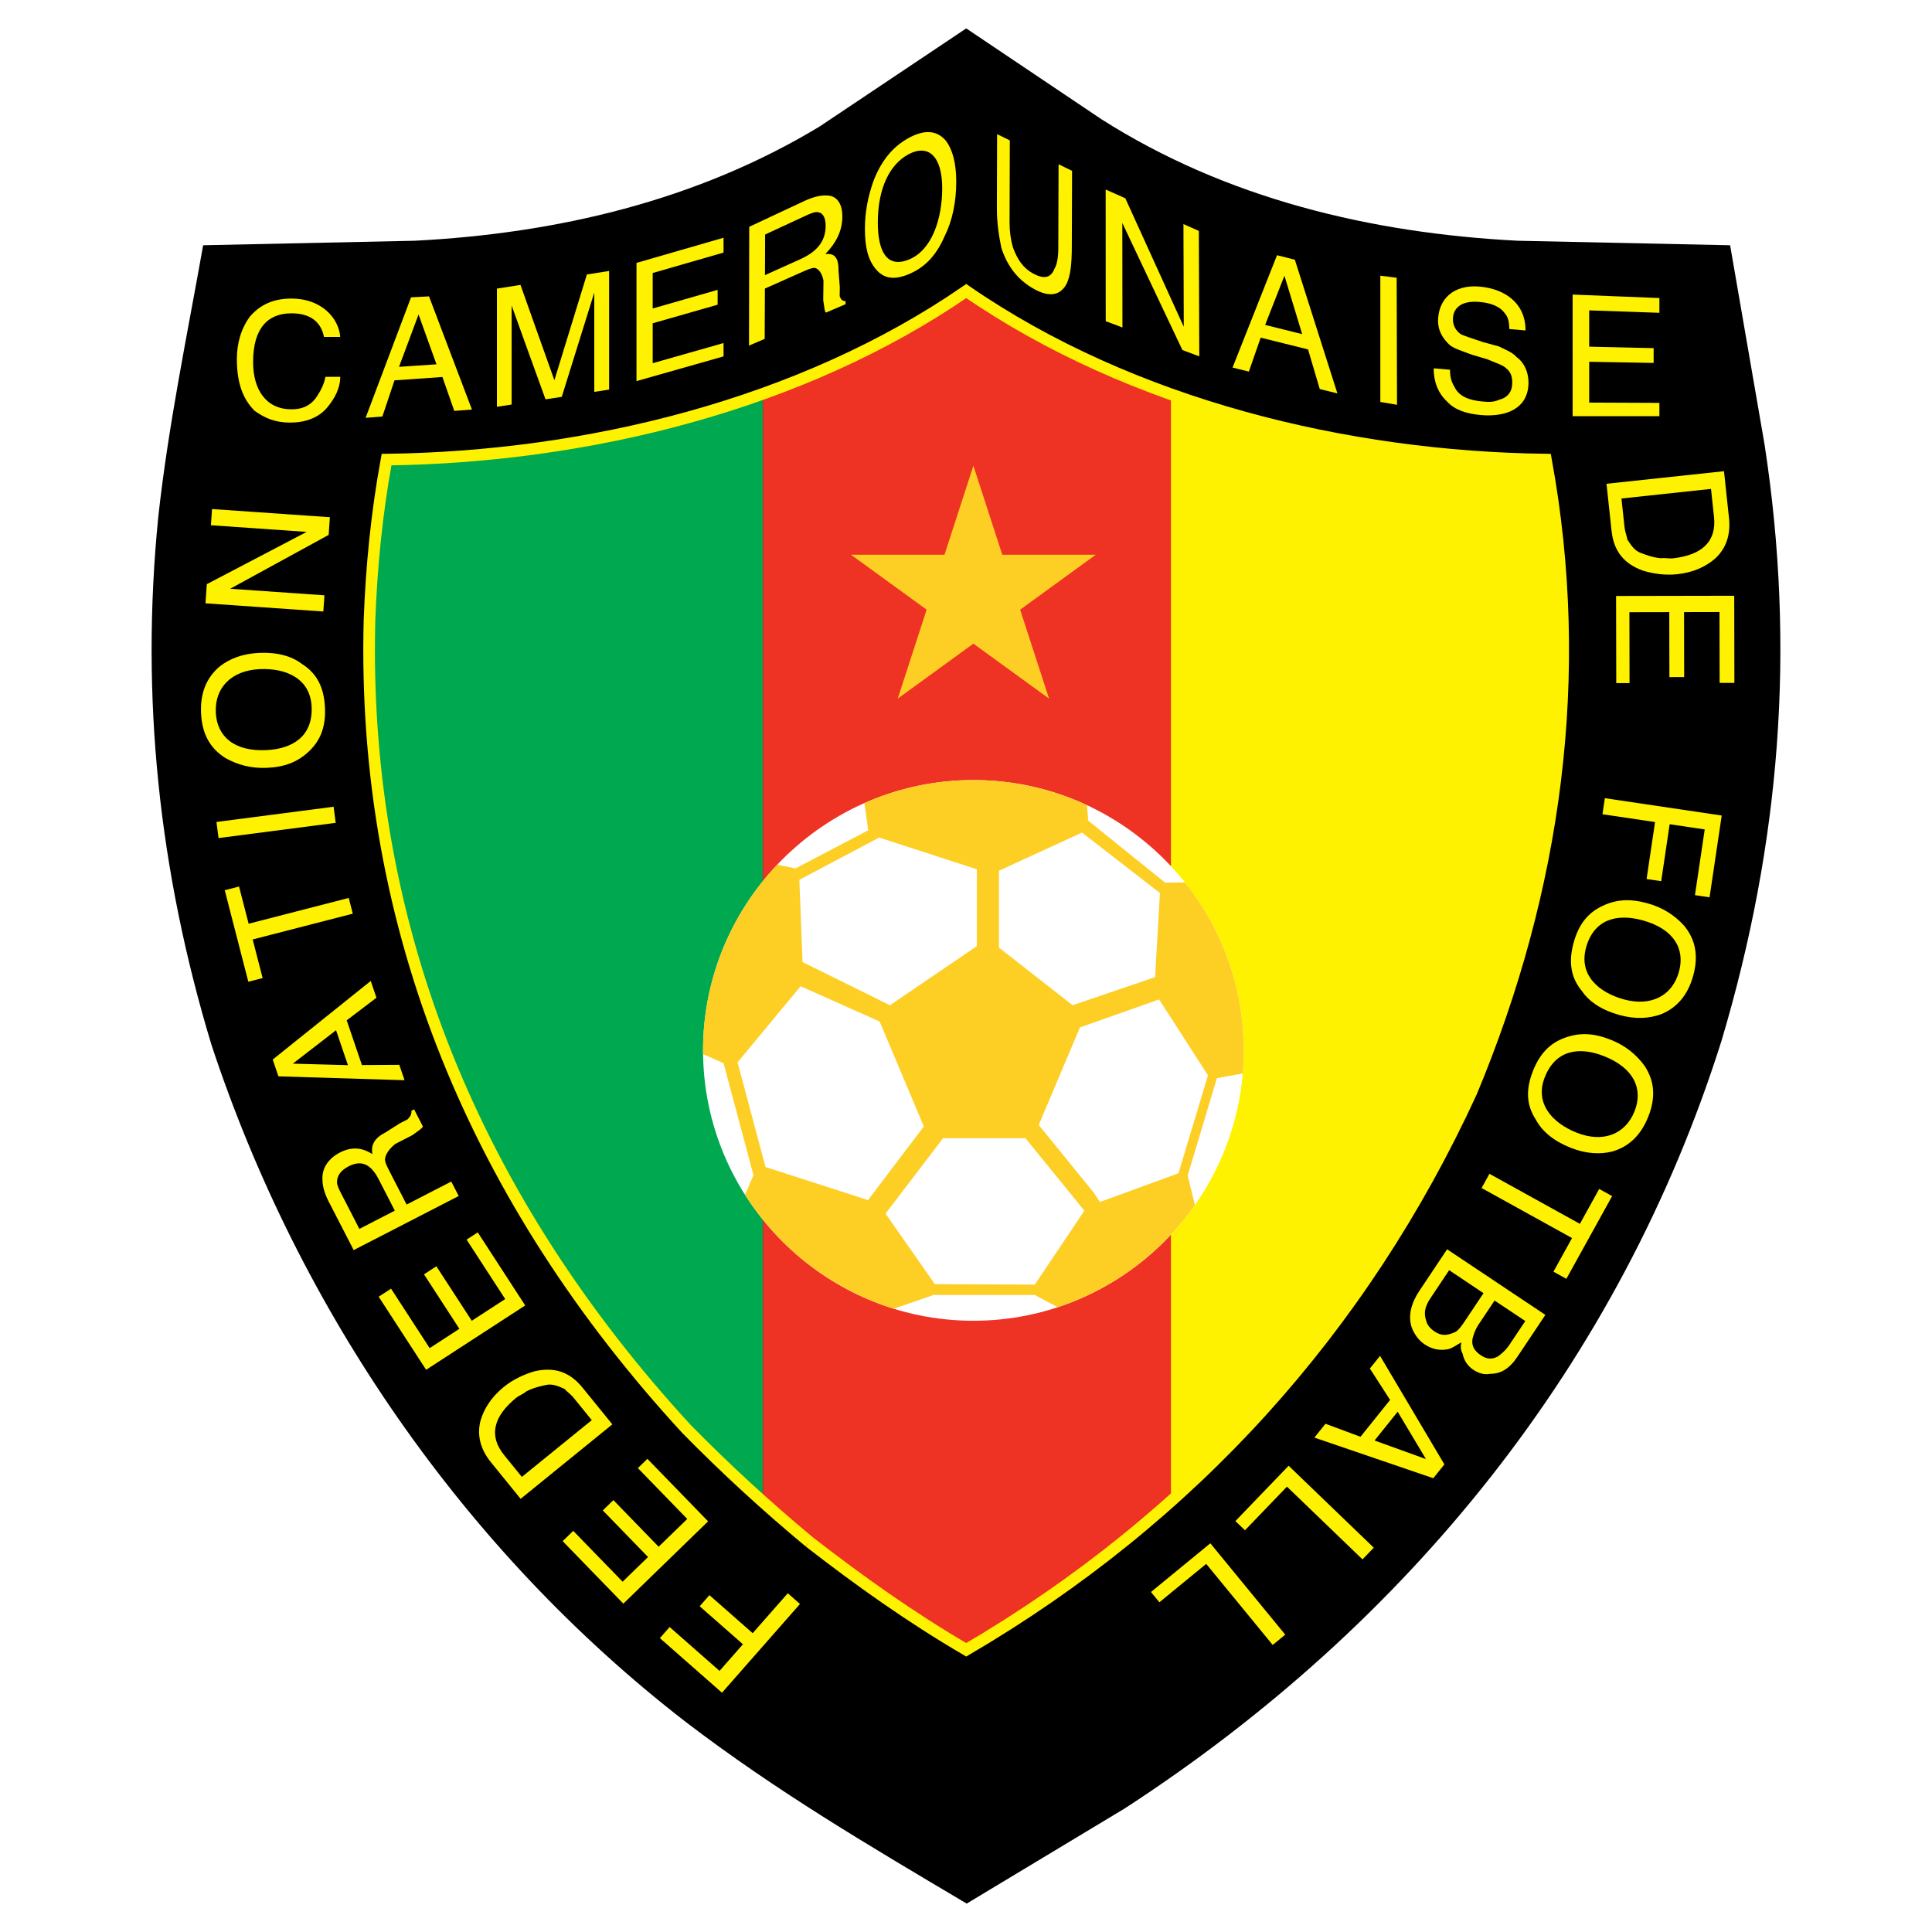
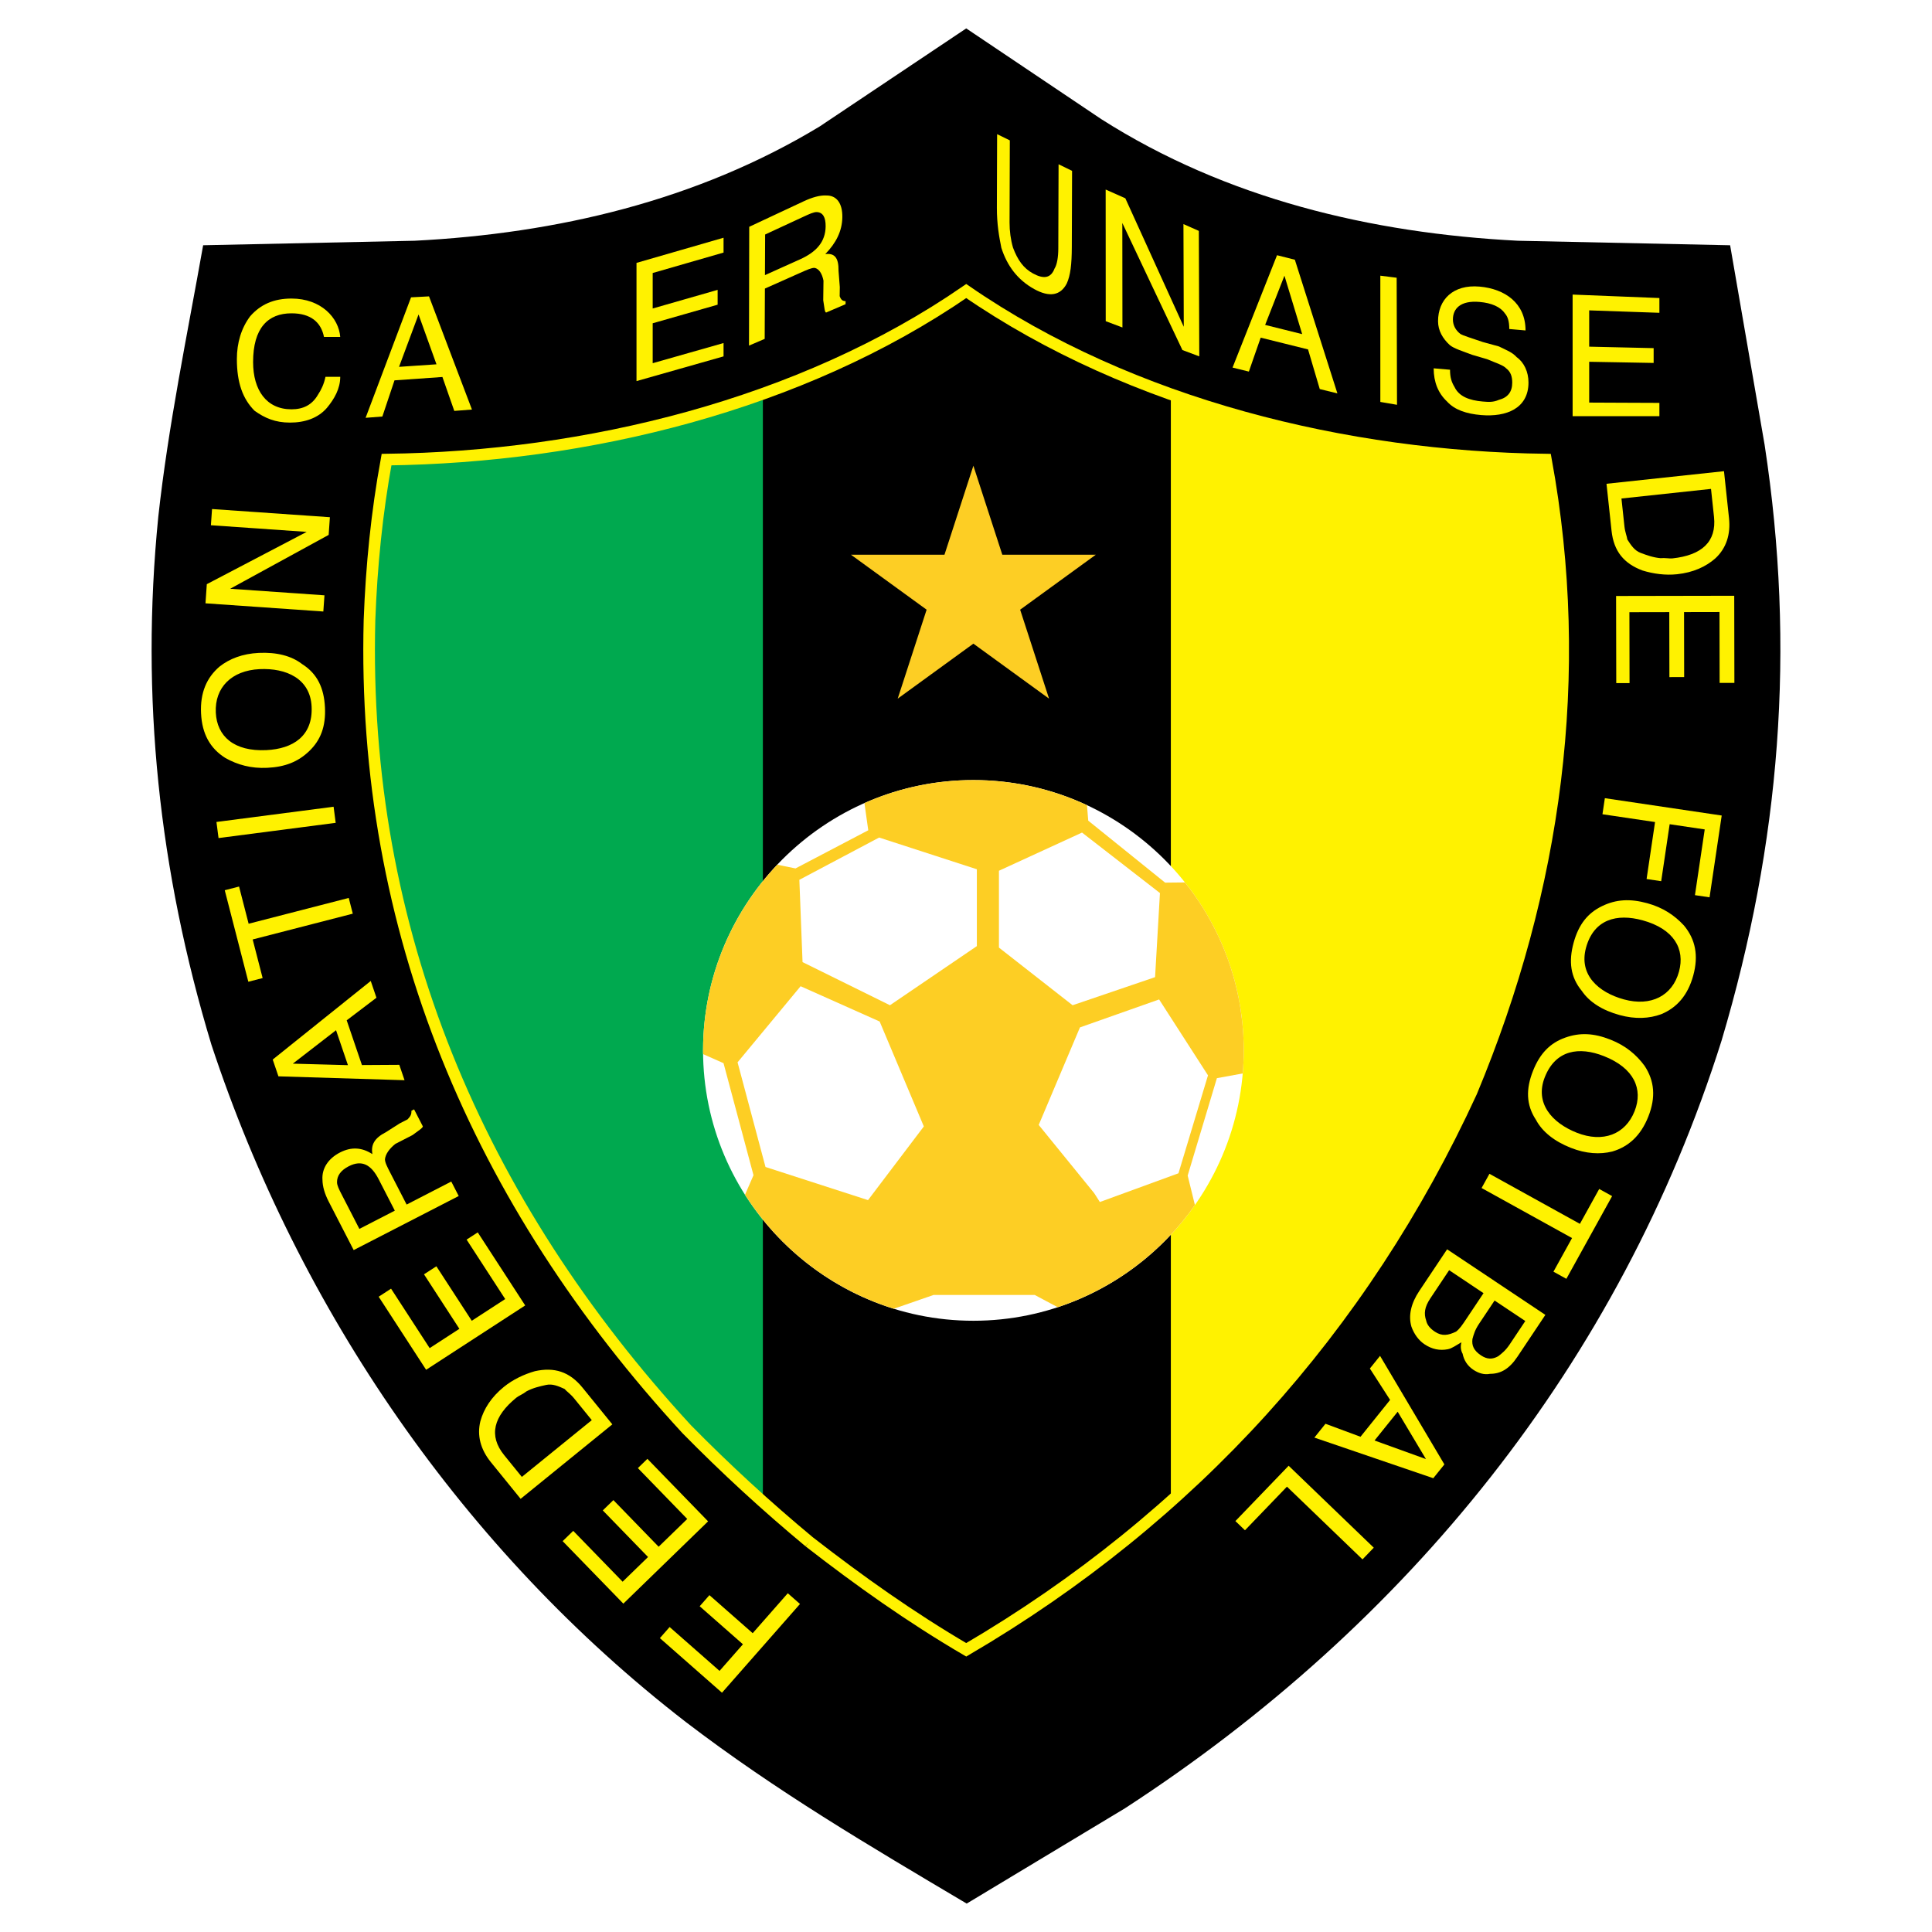
<svg xmlns="http://www.w3.org/2000/svg" version="1.0" id="Layer_1" x="0px" y="0px" width="192.756px" height="192.756px" viewBox="0 0 192.756 192.756" enable-background="new 0 0 192.756 192.756" xml:space="preserve">
  <g>
    <polygon fill-rule="evenodd" clip-rule="evenodd" fill="#FFFFFF" points="0,0 192.756,0 192.756,192.756 0,192.756 0,0  " />
    <path fill-rule="evenodd" clip-rule="evenodd" d="M68.432,171.811c9.016,6.887,18.198,12.287,28.016,18.111l15.787-9.506   c28.165-18.299,49.366-44.398,59.524-76.588c5.864-19.691,7.411-39.122,4.296-59.456l-3.44-19.902l-21.178-0.451   c-14.633-0.752-29.103-4.197-41.562-12.133L96.401,2.834L81.775,12.62c-12.253,7.405-26.208,10.674-40.407,11.399l-21.1,0.45   c-1.598,9.002-3.479,17.995-4.476,27.091c-1.797,17.973,0.071,35.363,5.298,52.661C29.831,130.707,46.303,154.713,68.432,171.811   L68.432,171.811z" />
    <path fill-rule="evenodd" clip-rule="evenodd" fill="#00A94F" d="M76.111,39.289C64.045,43.614,51,45.7,38.565,45.855   c-0.969,5.297-1.501,10.622-1.7,16c-0.807,30.961,10.86,58.148,31.645,80.734c2.487,2.529,5,4.926,7.602,7.252V39.289   L76.111,39.289z" />
    <path fill-rule="evenodd" clip-rule="evenodd" fill="#FFF200" d="M116.815,149.783c12.63-11.273,22.696-24.969,29.994-40.846   c8.429-20.22,11.361-41.574,7.427-63.082c-12.393-0.155-25.39-2.227-37.421-6.522V149.783L116.815,149.783z" />
-     <path fill-rule="evenodd" clip-rule="evenodd" fill="#EE3224" d="M80.74,153.832c5.04,3.92,10.145,7.539,15.661,10.77   c7.406-4.338,14.218-9.287,20.415-14.818V39.333c-7.273-2.596-14.193-6.005-20.415-10.295c-6.186,4.265-13.062,7.66-20.29,10.25   v110.553C77.621,151.191,79.158,152.518,80.74,153.832L80.74,153.832z" />
    <path fill="none" stroke="#FFF200" stroke-width="1.16" stroke-miterlimit="2.613" d="M80.74,153.832   c5.04,3.92,10.145,7.539,15.661,10.77c22.502-13.18,39.53-31.998,50.409-55.664c8.429-20.22,11.361-41.574,7.427-63.082   c-19.884-0.249-41.324-5.433-57.835-16.817C79.888,40.424,58.45,45.606,38.565,45.855c-0.969,5.297-1.501,10.622-1.7,16   c-0.807,30.961,10.86,58.148,31.645,80.734C72.44,146.584,76.433,150.252,80.74,153.832" />
    <path fill-rule="evenodd" clip-rule="evenodd" fill="#FFFFFF" d="M97.115,77.827c14.856,0,26.972,12.117,26.972,26.972   s-12.116,26.973-26.972,26.973c-14.855,0-26.972-12.117-26.972-26.973S82.259,77.827,97.115,77.827L97.115,77.827z" />
    <path fill-rule="evenodd" clip-rule="evenodd" fill="#FDCE24" d="M97.115,77.827c4.043,0,7.883,0.899,11.333,2.506l0.125,1.544   l7.671,6.184l1.979-0.021c2.637,3.313,4.513,7.255,5.359,11.56l0,0c0.144,0.734,0.258,1.479,0.342,2.23   c0.002,0.021,0.005,0.041,0.007,0.061c0.104,0.955,0.157,1.926,0.157,2.908c0,0.775-0.034,1.541-0.1,2.299l-2.578,0.471   l-2.916,9.717l0.723,2.941c-3.313,4.729-8.102,8.354-13.688,10.195l-2.295-1.225H93.142l-3.966,1.377   c-5.675-1.756-10.56-5.342-13.959-10.062h0c-0.308-0.428-0.604-0.865-0.887-1.312l0.847-1.949l-2.99-11.178l-2.041-0.904   c-0.001-0.123-0.003-0.246-0.003-0.369c0-0.299,0.005-0.598,0.015-0.896h0c0.225-6.812,2.997-12.996,7.389-17.632l1.822,0.371   l7.258-3.807l-0.382-2.713C89.574,78.646,93.251,77.827,97.115,77.827L97.115,77.827z" />
    <polygon fill-rule="evenodd" clip-rule="evenodd" fill="#FFFFFF" points="79.876,98.396 73.587,105.988 76.374,116.43    86.603,119.736 92.171,112.385 87.763,101.916 79.876,98.396  " />
    <polygon fill-rule="evenodd" clip-rule="evenodd" fill="#FFFFFF" points="79.752,87.779 80.07,95.989 88.791,100.293    97.461,94.394 97.461,86.727 87.711,83.561 79.752,87.779  " />
    <polygon fill-rule="evenodd" clip-rule="evenodd" fill="#FFFFFF" points="120.522,107.287 117.576,117.059 109.733,119.924    109.167,119.041 103.633,112.236 107.747,102.504 115.646,99.715 120.522,107.287  " />
-     <polygon fill-rule="evenodd" clip-rule="evenodd" fill="#FFFFFF" points="93.271,128.119 103.245,128.166 108.188,120.789    102.311,113.564 94.082,113.564 88.35,121.084 93.271,128.119  " />
    <polygon fill-rule="evenodd" clip-rule="evenodd" fill="#FFFFFF" points="115.728,89.099 115.242,97.49 107.013,100.293    99.665,94.542 99.665,86.874 107.954,83.066 115.728,89.099  " />
    <polygon fill-rule="evenodd" clip-rule="evenodd" fill="#FDCE24" points="101.78,60.829 104.665,69.704 97.115,64.218    89.564,69.704 92.449,60.828 84.898,55.342 94.231,55.342 97.115,46.466 99.999,55.342 109.331,55.342 101.78,60.829  " />
    <path fill-rule="evenodd" clip-rule="evenodd" fill="#FFF200" d="M29.083,29.786c2.947,0,4.715,1.916,4.862,3.831h-1.621   c-0.294-1.474-1.326-2.357-3.241-2.357c-2.357,0-3.831,1.474-3.831,4.862c0,2.799,1.326,4.715,3.831,4.715   c1.179,0,2.063-0.442,2.652-1.474c0.295-0.442,0.589-1.031,0.737-1.768h1.474c0,1.178-0.589,2.21-1.326,3.094   c-0.884,1.031-2.21,1.473-3.683,1.473s-2.504-0.442-3.536-1.178c-1.178-1.179-1.768-2.799-1.768-5.157   c0-1.621,0.442-3.094,1.326-4.272C25.989,30.375,27.315,29.786,29.083,29.786L29.083,29.786z" />
    <path fill-rule="evenodd" clip-rule="evenodd" fill="#FFF200" d="M39.812,36.6c0.625-0.042,1.252-0.085,1.874-0.127   c0.621-0.042,1.243-0.084,1.862-0.126c-0.297-0.828-0.596-1.655-0.893-2.482c-0.298-0.829-0.597-1.66-0.896-2.492   c-0.324,0.868-0.649,1.739-0.971,2.608C40.465,34.851,40.137,35.724,39.812,36.6L39.812,36.6z M36.476,41.686   c0.762-2.02,1.522-4.033,2.278-6.04c0.754-1.999,1.507-3.994,2.256-5.981c0.599-0.033,1.195-0.064,1.792-0.096   c0.718,1.895,1.435,3.788,2.149,5.67c0.713,1.879,1.424,3.753,2.135,5.621c-0.586,0.045-1.173,0.091-1.761,0.137   c-0.198-0.562-0.397-1.127-0.593-1.69c-0.196-0.565-0.395-1.13-0.592-1.696c-0.79,0.056-1.585,0.113-2.379,0.168   c-0.797,0.056-1.599,0.112-2.402,0.168c-0.202,0.6-0.405,1.202-0.605,1.803c-0.2,0.602-0.404,1.203-0.605,1.805   C37.591,41.599,37.033,41.642,36.476,41.686L36.476,41.686z" />
-     <path fill-rule="evenodd" clip-rule="evenodd" fill="#FFF200" d="M49.578,40.586c0-1.964,0-3.93,0-5.894   c0-1.965,0-3.931,0.001-5.897c0.783-0.123,1.565-0.246,2.35-0.37c0.562,1.586,1.125,3.17,1.688,4.754   c0.563,1.585,1.129,3.17,1.694,4.756c0.539-1.756,1.079-3.513,1.619-5.271c0.54-1.759,1.081-3.519,1.624-5.281   c0.737-0.116,1.476-0.232,2.217-0.349c0,1.975,0,3.948,0,5.92s0,3.945,0,5.917c-0.493,0.076-0.986,0.151-1.479,0.226   c-0.001-1.157-0.001-2.316-0.001-3.474s0-2.316,0-3.476c0-0.442,0-1.774,0-2.957c-0.541,1.735-1.083,3.472-1.624,5.206   c-0.539,1.732-1.08,3.467-1.621,5.198c-0.54,0.083-1.08,0.166-1.62,0.248c-0.565-1.56-1.131-3.123-1.694-4.681   c-0.563-1.56-1.125-3.122-1.687-4.68c0,0.099,0,0.197,0,0.295c0,0.59,0,2.064,0,2.653c0,1.156,0,2.311,0,3.466   c0,1.155,0,2.31,0,3.465C50.556,40.436,50.066,40.51,49.578,40.586L49.578,40.586z" />
    <path fill-rule="evenodd" clip-rule="evenodd" fill="#FFF200" d="M63.504,38.023c0-1.964,0-3.93,0-5.894c0-1.967,0-3.933,0-5.9   c1.443-0.416,2.888-0.834,4.334-1.252c1.447-0.418,2.897-0.838,4.351-1.258c0,0.496,0,0.988,0,1.481   c-1.182,0.341-2.363,0.682-3.542,1.021c-1.176,0.339-2.353,0.679-3.528,1.018c0,0.589,0,1.179,0,1.769c0,0.59,0,1.182,0,1.771   c1.077-0.309,2.155-0.619,3.234-0.928c1.079-0.31,2.161-0.62,3.245-0.931c0,0.494,0,0.988,0,1.48   c-1.084,0.31-2.165,0.621-3.245,0.929c-1.078,0.309-2.157,0.618-3.234,0.925c0,0.665,0,1.329,0,1.991c0,0.665,0,1.33,0,1.992   c1.175-0.334,2.354-0.669,3.528-1.004c1.179-0.335,2.36-0.671,3.542-1.007c0,0.444,0,0.888,0,1.331   c-1.453,0.413-2.902,0.825-4.351,1.236C66.392,37.204,64.947,37.614,63.504,38.023L63.504,38.023z" />
    <path fill-rule="evenodd" clip-rule="evenodd" fill="#FFF200" d="M76.319,27.45c0.576-0.26,1.157-0.522,1.738-0.783   c0.584-0.263,1.172-0.527,1.762-0.792c1.631-0.733,2.536-1.749,2.555-3.283c0.012-0.923-0.282-1.403-0.878-1.433   c-0.298-0.015-0.748,0.193-1.343,0.469c-0.644,0.298-1.285,0.595-1.921,0.89c-0.634,0.294-1.266,0.587-1.895,0.879   c-0.003,0.681-0.006,1.357-0.009,2.032C76.325,26.104,76.321,26.777,76.319,27.45L76.319,27.45z M74.728,34.481   c0.003-1.946,0.008-3.906,0.011-5.875c0.004-1.979,0.008-3.974,0.012-5.978c0.889-0.417,1.785-0.835,2.684-1.257   c0.904-0.423,1.816-0.851,2.732-1.279c0.896-0.42,1.646-0.617,2.245-0.588c1.056-0.029,1.649,0.775,1.628,2.173   c-0.02,1.39-0.64,2.587-1.702,3.672c0.898-0.101,1.343,0.312,1.324,1.685c0.041,0.538,0.083,1.074,0.125,1.608   c-0.007,0.455-0.011,0.758-0.013,0.909c0.145,0.389,0.293,0.476,0.593,0.498c-0.002,0.101-0.003,0.202-0.005,0.301   c-0.653,0.28-1.302,0.558-1.946,0.835c-0.148-0.084-0.145-0.385-0.282-1.224c0.008-0.652,0.016-1.307,0.025-1.963   c-0.141-0.692-0.432-1.166-0.875-1.271c-0.295-0.019-0.739,0.179-1.477,0.508c-0.589,0.262-1.175,0.523-1.757,0.783   c-0.581,0.258-1.16,0.516-1.736,0.773c-0.004,0.843-0.008,1.685-0.011,2.521c-0.003,0.835-0.007,1.668-0.01,2.499   C75.768,34.034,75.246,34.259,74.728,34.481L74.728,34.481z" />
-     <path fill-rule="evenodd" clip-rule="evenodd" fill="#FFF200" d="M90.62,13.787c0.825-0.458,1.541-0.649,2.162-0.601   c0.629,0.048,1.16,0.348,1.6,0.867c0.317,0.424,0.572,0.97,0.748,1.641c0.176,0.673,0.275,1.476,0.275,2.411   c0,1.023-0.097,2.006-0.29,2.921c-0.192,0.913-0.479,1.758-0.858,2.514c-0.439,1.026-0.967,1.835-1.58,2.461   c-0.604,0.617-1.292,1.062-2.056,1.373c-0.75,0.306-1.378,0.402-1.911,0.305c-0.527-0.097-0.967-0.384-1.347-0.848   c-0.379-0.458-0.647-1-0.82-1.657c-0.171-0.653-0.25-1.428-0.25-2.352c0-0.847,0.08-1.659,0.224-2.443   c0.145-0.789,0.36-1.56,0.629-2.323c0.379-0.981,0.846-1.823,1.411-2.525C89.129,14.817,89.811,14.236,90.62,13.787L90.62,13.787z    M90.736,25.871c1.123-0.476,1.939-1.482,2.475-2.753c0.541-1.284,0.793-2.824,0.793-4.335c0-1.593-0.344-2.717-0.945-3.298   c-0.595-0.575-1.438-0.618-2.439-0.078c-0.922,0.497-1.688,1.345-2.217,2.495c-0.523,1.136-0.823,2.581-0.823,4.303   c0,1.407,0.219,2.56,0.713,3.243C88.792,26.138,89.583,26.359,90.736,25.871L90.736,25.871z" />
    <path fill-rule="evenodd" clip-rule="evenodd" fill="#FFF200" d="M99.483,13.385c0.42,0.207,0.843,0.413,1.267,0.62   c-0.005,1.371-0.01,2.741-0.013,4.109c-0.004,1.368-0.008,2.735-0.013,4.103c-0.001,0.821,0.112,1.706,0.343,2.487   c0.463,1.241,1.046,2.057,1.989,2.575c1.072,0.589,1.794,0.481,2.16-0.495c0.245-0.372,0.369-1.147,0.371-1.988   c0.005-1.4,0.009-2.8,0.013-4.201c0.004-1.4,0.009-2.804,0.014-4.207c0.446,0.219,0.895,0.438,1.347,0.659   c-0.005,1.271-0.009,2.542-0.013,3.81s-0.008,2.537-0.013,3.807c-0.003,0.844-0.038,1.548-0.115,2.141   c-0.078,0.591-0.204,1.074-0.389,1.481c-0.308,0.592-0.736,0.948-1.283,1.044c-0.543,0.095-1.201-0.064-1.977-0.495   c-0.827-0.459-1.501-1.041-2.038-1.728c-0.535-0.685-0.939-1.482-1.226-2.375c-0.112-0.553-0.226-1.146-0.31-1.805   c-0.084-0.657-0.14-1.382-0.137-2.196c0.003-1.223,0.007-2.449,0.01-3.671C99.476,15.837,99.479,14.611,99.483,13.385   L99.483,13.385z" />
    <path fill-rule="evenodd" clip-rule="evenodd" fill="#FFF200" d="M110.318,32.044c-0.001-2.194-0.002-4.388-0.003-6.578   c-0.001-2.185-0.002-4.373-0.003-6.555c0.658,0.292,1.312,0.583,1.962,0.871c0.995,2.189,1.98,4.355,2.955,6.499   c0.967,2.127,1.926,4.235,2.876,6.322c-0.005-1.711-0.011-3.423-0.015-5.131c-0.005-1.705-0.012-3.41-0.017-5.115   c0.515,0.228,1.025,0.454,1.536,0.68c0.007,2.079,0.016,4.166,0.022,6.248c0.008,2.088,0.015,4.179,0.022,6.271   c-0.559-0.209-1.119-0.421-1.683-0.632c-0.979-2.063-1.964-4.145-2.958-6.248c-1.002-2.121-2.016-4.265-3.037-6.43   c0.002,1.735,0.004,3.471,0.005,5.207c0.002,1.738,0.004,3.479,0.006,5.219C111.435,32.464,110.879,32.255,110.318,32.044   L110.318,32.044z" />
    <path fill-rule="evenodd" clip-rule="evenodd" fill="#FFF200" d="M126.224,32.416c0.616,0.153,1.232,0.307,1.847,0.46   c0.615,0.153,1.231,0.307,1.847,0.46c-0.294-0.967-0.588-1.938-0.882-2.908c-0.294-0.972-0.591-1.944-0.888-2.921   c-0.321,0.821-0.644,1.64-0.963,2.458C126.864,30.782,126.543,31.599,126.224,32.416L126.224,32.416z M122.971,36.672   c0.736-1.859,1.475-3.725,2.214-5.591c0.739-1.869,1.481-3.742,2.224-5.618c0.594,0.15,1.187,0.301,1.779,0.451   c0.712,2.241,1.423,4.475,2.131,6.7c0.705,2.218,1.41,4.432,2.115,6.636c-0.588-0.145-1.175-0.289-1.761-0.433   c-0.196-0.657-0.392-1.317-0.585-1.975c-0.193-0.66-0.389-1.32-0.584-1.98c-0.786-0.195-1.574-0.392-2.36-0.587   c-0.787-0.195-1.575-0.392-2.364-0.587c-0.197,0.564-0.396,1.13-0.592,1.694c-0.196,0.563-0.393,1.129-0.588,1.691   C124.056,36.939,123.512,36.806,122.971,36.672L122.971,36.672z" />
    <path fill-rule="evenodd" clip-rule="evenodd" fill="#FFF200" d="M137.717,40.101c-0.001-2.131,0-4.252-0.001-6.358   c0-2.091,0-4.172,0-6.238c0.271,0.034,0.541,0.068,0.812,0.102c0.271,0.034,0.544,0.069,0.817,0.103   c0.005,2.08,0.013,4.172,0.018,6.278c0.006,2.119,0.01,4.254,0.017,6.399c-0.279-0.048-0.558-0.096-0.834-0.144   S137.992,40.148,137.717,40.101L137.717,40.101z" />
    <path fill-rule="evenodd" clip-rule="evenodd" fill="#FFF200" d="M143.037,36.748c0.544,0.047,1.088,0.094,1.632,0.14   c0.001,0.762,0.149,1.233,0.446,1.716c0.223,0.475,0.593,0.812,1.073,1.042c0.48,0.229,1.073,0.357,1.738,0.413   c0.59,0.05,1.033,0.087,1.623-0.167c0.884-0.23,1.326-0.799,1.327-1.713c-0.001-0.607-0.149-1.076-0.591-1.417   c-0.294-0.331-1.033-0.546-1.919-0.926c-0.493-0.144-0.986-0.288-1.479-0.433c-1.036-0.394-1.777-0.612-2.222-0.956   c-0.742-0.674-1.189-1.478-1.191-2.395c-0.001-1.071,0.368-1.996,1.073-2.621c0.703-0.624,1.741-0.956,3.076-0.837   c1.258,0.113,2.403,0.523,3.234,1.246c0.828,0.722,1.346,1.758,1.346,3.129c-0.541-0.047-1.083-0.095-1.623-0.143   c0-0.764-0.147-1.234-0.442-1.564c-0.443-0.65-1.331-1.033-2.514-1.137c-0.964-0.086-1.631,0.086-2.056,0.41   c-0.426,0.324-0.611,0.806-0.611,1.34c0.002,0.612,0.299,1.095,0.743,1.44c0.298,0.179,1.037,0.396,2.223,0.804   c0.54,0.149,1.081,0.298,1.625,0.446c0.737,0.369,1.328,0.571,1.769,1.067c0.738,0.521,1.18,1.47,1.18,2.533   c0,1.292-0.555,2.157-1.419,2.672c-0.863,0.514-2.043,0.68-3.298,0.575c-0.74-0.062-1.406-0.194-1.979-0.412   c-0.572-0.218-1.055-0.525-1.426-0.938C143.485,39.227,143.04,38.123,143.037,36.748L143.037,36.748z" />
    <path fill-rule="evenodd" clip-rule="evenodd" fill="#FFF200" d="M156.901,41.521c0-2.02,0-4.042,0-6.063   c0-2.022,0-4.044-0.001-6.068c1.479,0.059,2.942,0.118,4.391,0.175c1.435,0.058,2.856,0.114,4.267,0.17c0,0.492,0,0.983,0,1.473   c-1.147-0.04-2.302-0.08-3.462-0.12c-1.171-0.041-2.352-0.083-3.542-0.123c0,0.604,0,1.207,0,1.811c0,0.602,0,1.207,0,1.81   c1.091,0.024,2.174,0.049,3.248,0.074c1.068,0.025,2.129,0.049,3.182,0.073c0,0.493,0,0.985,0,1.477   c-1.053-0.019-2.113-0.039-3.182-0.058c-1.074-0.019-2.157-0.039-3.248-0.058c0,0.679,0,1.358,0,2.035c0,0.68,0,1.359,0,2.037   c1.19,0.005,2.372,0.011,3.542,0.016c1.161,0.005,2.315,0.01,3.462,0.014c0,0.444,0,0.886,0,1.326c-1.41,0-2.832,0-4.268,0   C159.843,41.521,158.379,41.521,156.901,41.521L156.901,41.521z" />
    <path fill-rule="evenodd" clip-rule="evenodd" fill="#FFF200" d="M161.773,49.736l0.298,2.784c0.062,0.585,0.256,1.01,0.288,1.303   c0.355,0.554,0.711,1.109,1.329,1.339c0.617,0.23,1.234,0.46,1.982,0.528c0.439-0.047,0.895,0.053,1.188,0.021   c2.93-0.314,4.416-1.659,4.148-4.149l-0.298-2.784L161.773,49.736L161.773,49.736z M160.281,48.266l11.721-1.256l0.502,4.688   c0.173,1.612-0.272,2.992-1.35,3.997c-0.947,0.843-2.219,1.424-3.83,1.596c-1.172,0.125-2.375-0.042-3.447-0.371   c-1.853-0.69-2.873-1.915-3.093-3.966L160.281,48.266L160.281,48.266z" />
    <polygon fill-rule="evenodd" clip-rule="evenodd" fill="#FFF200" points="161.237,59.461 173.024,59.439 173.04,68.132    171.567,68.135 171.554,61.062 168.018,61.069 168.029,67.552 166.557,67.555 166.544,61.072 162.566,61.08 162.58,68.151    161.254,68.154 161.237,59.461  " />
-     <polygon fill-rule="evenodd" clip-rule="evenodd" fill="#FFF200" points="120.756,153.975 128.229,163.09 126.977,164.117    120.344,156.029 115.673,159.859 114.832,158.834 120.756,153.975  " />
    <polygon fill-rule="evenodd" clip-rule="evenodd" fill="#FFF200" points="160.116,79.634 171.775,81.365 170.562,89.526    169.105,89.31 170.08,82.752 166.582,82.232 165.738,87.916 164.28,87.7 165.124,82.016 159.878,81.237 160.116,79.634  " />
    <path fill-rule="evenodd" clip-rule="evenodd" fill="#FFF200" d="M168.936,97.328c-0.545,1.988-1.645,3.215-3.195,3.859   c-1.19,0.438-2.586,0.516-4.149,0.086c-1.704-0.467-3.009-1.281-3.77-2.406c-1.149-1.385-1.328-2.961-0.822-4.809   c0.506-1.847,1.424-2.97,2.833-3.653c1.409-0.684,2.805-0.759,4.511-0.292c1.562,0.428,2.726,1.205,3.667,2.226   C169.158,93.723,169.479,95.339,168.936,97.328L168.936,97.328z M158.238,94.551c-0.738,2.701,1.224,4.458,3.781,5.16   c2.7,0.738,4.833-0.357,5.494-2.772c0.623-2.273-0.512-4.265-3.639-5.121C161.318,91.117,159.018,91.709,158.238,94.551   L158.238,94.551z" />
    <path fill-rule="evenodd" clip-rule="evenodd" fill="#FFF200" d="M164.456,111.396c-0.758,1.918-1.984,3.018-3.597,3.49   c-1.229,0.305-2.625,0.23-4.133-0.365c-1.645-0.65-2.853-1.604-3.487-2.803c-0.991-1.502-0.998-3.088-0.294-4.869   c0.703-1.781,1.739-2.799,3.214-3.324c1.475-0.527,2.87-0.451,4.515,0.199c1.508,0.594,2.578,1.492,3.404,2.611   C165.07,107.836,165.214,109.477,164.456,111.396L164.456,111.396z M154.124,107.473c-1.028,2.605,0.731,4.566,3.198,5.541   c2.604,1.027,4.844,0.17,5.763-2.158c0.866-2.193-0.045-4.297-3.061-5.486C157.559,104.395,155.207,104.732,154.124,107.473   L154.124,107.473z" />
    <polygon fill-rule="evenodd" clip-rule="evenodd" fill="#FFF200" points="160.842,119.336 156.277,127.588 154.988,126.875    156.843,123.521 147.818,118.529 148.603,117.111 157.627,122.104 159.553,118.623 160.842,119.336  " />
    <path fill-rule="evenodd" clip-rule="evenodd" fill="#FFF200" d="M149.115,129.754l-1.554,2.328   c-0.409,0.611-0.532,1.061-0.655,1.512c-0.081,0.652,0.123,1.143,0.857,1.635c0.613,0.408,1.145,0.408,1.717,0.082   c0.367-0.285,0.736-0.572,1.145-1.184l1.554-2.33L149.115,129.754L149.115,129.754z M144.581,126.727l-1.881,2.818   c-0.572,0.857-0.655,1.512-0.41,2.207c0.082,0.408,0.368,0.777,0.858,1.104c0.734,0.492,1.348,0.369,2.124,0   c0.368-0.285,0.613-0.652,1.022-1.266l1.717-2.572L144.581,126.727L144.581,126.727z M144.378,124.643l9.804,6.543l-2.781,4.166   c-0.817,1.227-1.676,1.717-2.738,1.715c-0.612,0.123-1.185-0.082-1.675-0.408c-0.613-0.41-0.939-0.982-1.062-1.596   c-0.163-0.285-0.244-0.693-0.121-1.143c-0.573,0.326-0.94,0.611-1.349,0.693c-0.817,0.162-1.594,0-2.329-0.492   c-0.613-0.408-1.062-1.062-1.307-1.756c-0.327-1.105-0.04-2.33,0.777-3.555L144.378,124.643L144.378,124.643z" />
    <path fill-rule="evenodd" clip-rule="evenodd" fill="#FFF200" d="M139.447,140.848l-2.309,2.871l5.128,1.852L139.447,140.848   L139.447,140.848z M137.688,135.275l6.419,10.83l-1.108,1.377l-11.863-4.053l1.106-1.379l3.495,1.297l2.953-3.676l-2.018-3.133   L137.688,135.275L137.688,135.275z" />
    <polygon fill-rule="evenodd" clip-rule="evenodd" fill="#FFF200" points="128.568,146.238 137.061,154.412 135.937,155.58    128.4,148.324 124.211,152.676 123.256,151.758 128.568,146.238  " />
    <polygon fill-rule="evenodd" clip-rule="evenodd" fill="#FFF200" points="79.815,160.029 72.033,168.883 65.836,163.436    66.809,162.328 71.789,166.705 74.123,164.049 69.807,160.256 70.78,159.148 75.096,162.943 78.598,158.959 79.815,160.029  " />
    <polygon fill-rule="evenodd" clip-rule="evenodd" fill="#FFF200" points="70.647,151.785 62.191,159.996 56.135,153.76    57.192,152.734 62.119,157.807 64.656,155.344 60.14,150.693 61.197,149.666 65.713,154.318 68.567,151.547 63.641,146.473    64.591,145.549 70.647,151.785  " />
    <path fill-rule="evenodd" clip-rule="evenodd" fill="#FFF200" d="M59.042,141.688l-1.765-2.174   c-0.372-0.457-0.765-0.709-0.95-0.938c-0.601-0.271-1.2-0.543-1.843-0.4c-0.644,0.143-1.287,0.285-1.951,0.635   c-0.344,0.279-0.78,0.443-1.009,0.629c-2.287,1.857-2.802,3.795-1.224,5.738l1.765,2.174L59.042,141.688L59.042,141.688z    M61.093,142.109l-9.15,7.43l-2.972-3.662c-1.021-1.258-1.399-2.658-1.042-4.088c0.336-1.221,1.087-2.4,2.345-3.422   c0.915-0.742,2.016-1.256,3.095-1.564c1.93-0.428,3.452,0.045,4.752,1.646L61.093,142.109L61.093,142.109z" />
    <polygon fill-rule="evenodd" clip-rule="evenodd" fill="#FFF200" points="52.399,130.244 42.514,136.664 37.78,129.373    39.016,128.57 42.867,134.502 45.832,132.576 42.302,127.139 43.538,126.338 47.068,131.773 50.404,129.607 46.553,123.676    47.665,122.955 52.399,130.244  " />
    <path fill-rule="evenodd" clip-rule="evenodd" fill="#FFF200" d="M39.391,120.787l-1.618-3.145   c-0.742-1.441-1.67-1.957-2.981-1.283c-0.785,0.404-1.174,0.938-1.167,1.596c0.004,0.33,0.207,0.723,0.477,1.246l1.753,3.406   L39.391,120.787L39.391,120.787z M45.766,119.326l-10.479,5.396l-2.496-4.846c-0.405-0.787-0.611-1.51-0.619-2.168   c-0.079-1.119,0.567-2.115,1.747-2.723c1.179-0.607,2.234-0.488,3.23,0.16c-0.143-0.922,0.179-1.584,1.358-2.191l1.374-0.873   c0.393-0.201,0.655-0.338,0.786-0.404c0.325-0.334,0.389-0.531,0.385-0.861l0.262-0.135l0.876,1.703   c-0.063,0.197-0.325,0.332-1.044,0.869l-1.702,0.875c-0.588,0.469-0.977,1-1.037,1.529c0.004,0.33,0.206,0.723,0.543,1.377   l1.619,3.145l4.454-2.295L45.766,119.326L45.766,119.326z" />
    <path fill-rule="evenodd" clip-rule="evenodd" fill="#FFF200" d="M34.714,106.271l-1.187-3.486l-4.312,3.336L34.714,106.271   L34.714,106.271z M40.361,107.773l-12.582-0.387l-0.57-1.674l9.78-7.842l0.57,1.674l-2.968,2.254l1.52,4.463l3.727-0.023   L40.361,107.773L40.361,107.773z" />
    <polygon fill-rule="evenodd" clip-rule="evenodd" fill="#FFF200" points="24.776,97.949 22.423,88.819 23.851,88.451    24.806,92.161 34.793,89.587 35.198,91.157 25.21,93.73 26.203,97.582 24.776,97.949  " />
    <polygon fill-rule="evenodd" clip-rule="evenodd" fill="#FFF200" points="33.492,82.095 21.804,83.614 21.595,82.007    33.283,80.488 33.492,82.095  " />
    <path fill-rule="evenodd" clip-rule="evenodd" fill="#FFF200" d="M20.059,71.169c-0.1-2.061,0.566-3.567,1.841-4.661   c0.995-0.785,2.298-1.291,3.917-1.368c1.766-0.085,3.259,0.286,4.332,1.12c1.521,0.959,2.18,2.403,2.272,4.316   c0.092,1.913-0.433,3.266-1.561,4.353c-1.127,1.086-2.431,1.591-4.197,1.676c-1.618,0.078-2.964-0.3-4.177-0.98   C20.964,74.666,20.158,73.23,20.059,71.169L20.059,71.169z M31.089,70.493c-0.134-2.796-2.545-3.86-5.194-3.733   c-2.796,0.134-4.484,1.838-4.364,4.339c0.113,2.355,1.81,3.896,5.047,3.741C29.227,74.712,31.23,73.436,31.089,70.493   L31.089,70.493z" />
    <polygon fill-rule="evenodd" clip-rule="evenodd" fill="#FFF200" points="32.259,61.01 20.501,60.193 20.633,58.283 30.596,53.067    21.042,52.403 21.155,50.787 32.913,51.603 32.791,53.367 22.965,58.74 32.372,59.394 32.259,61.01  " />
  </g>
</svg>